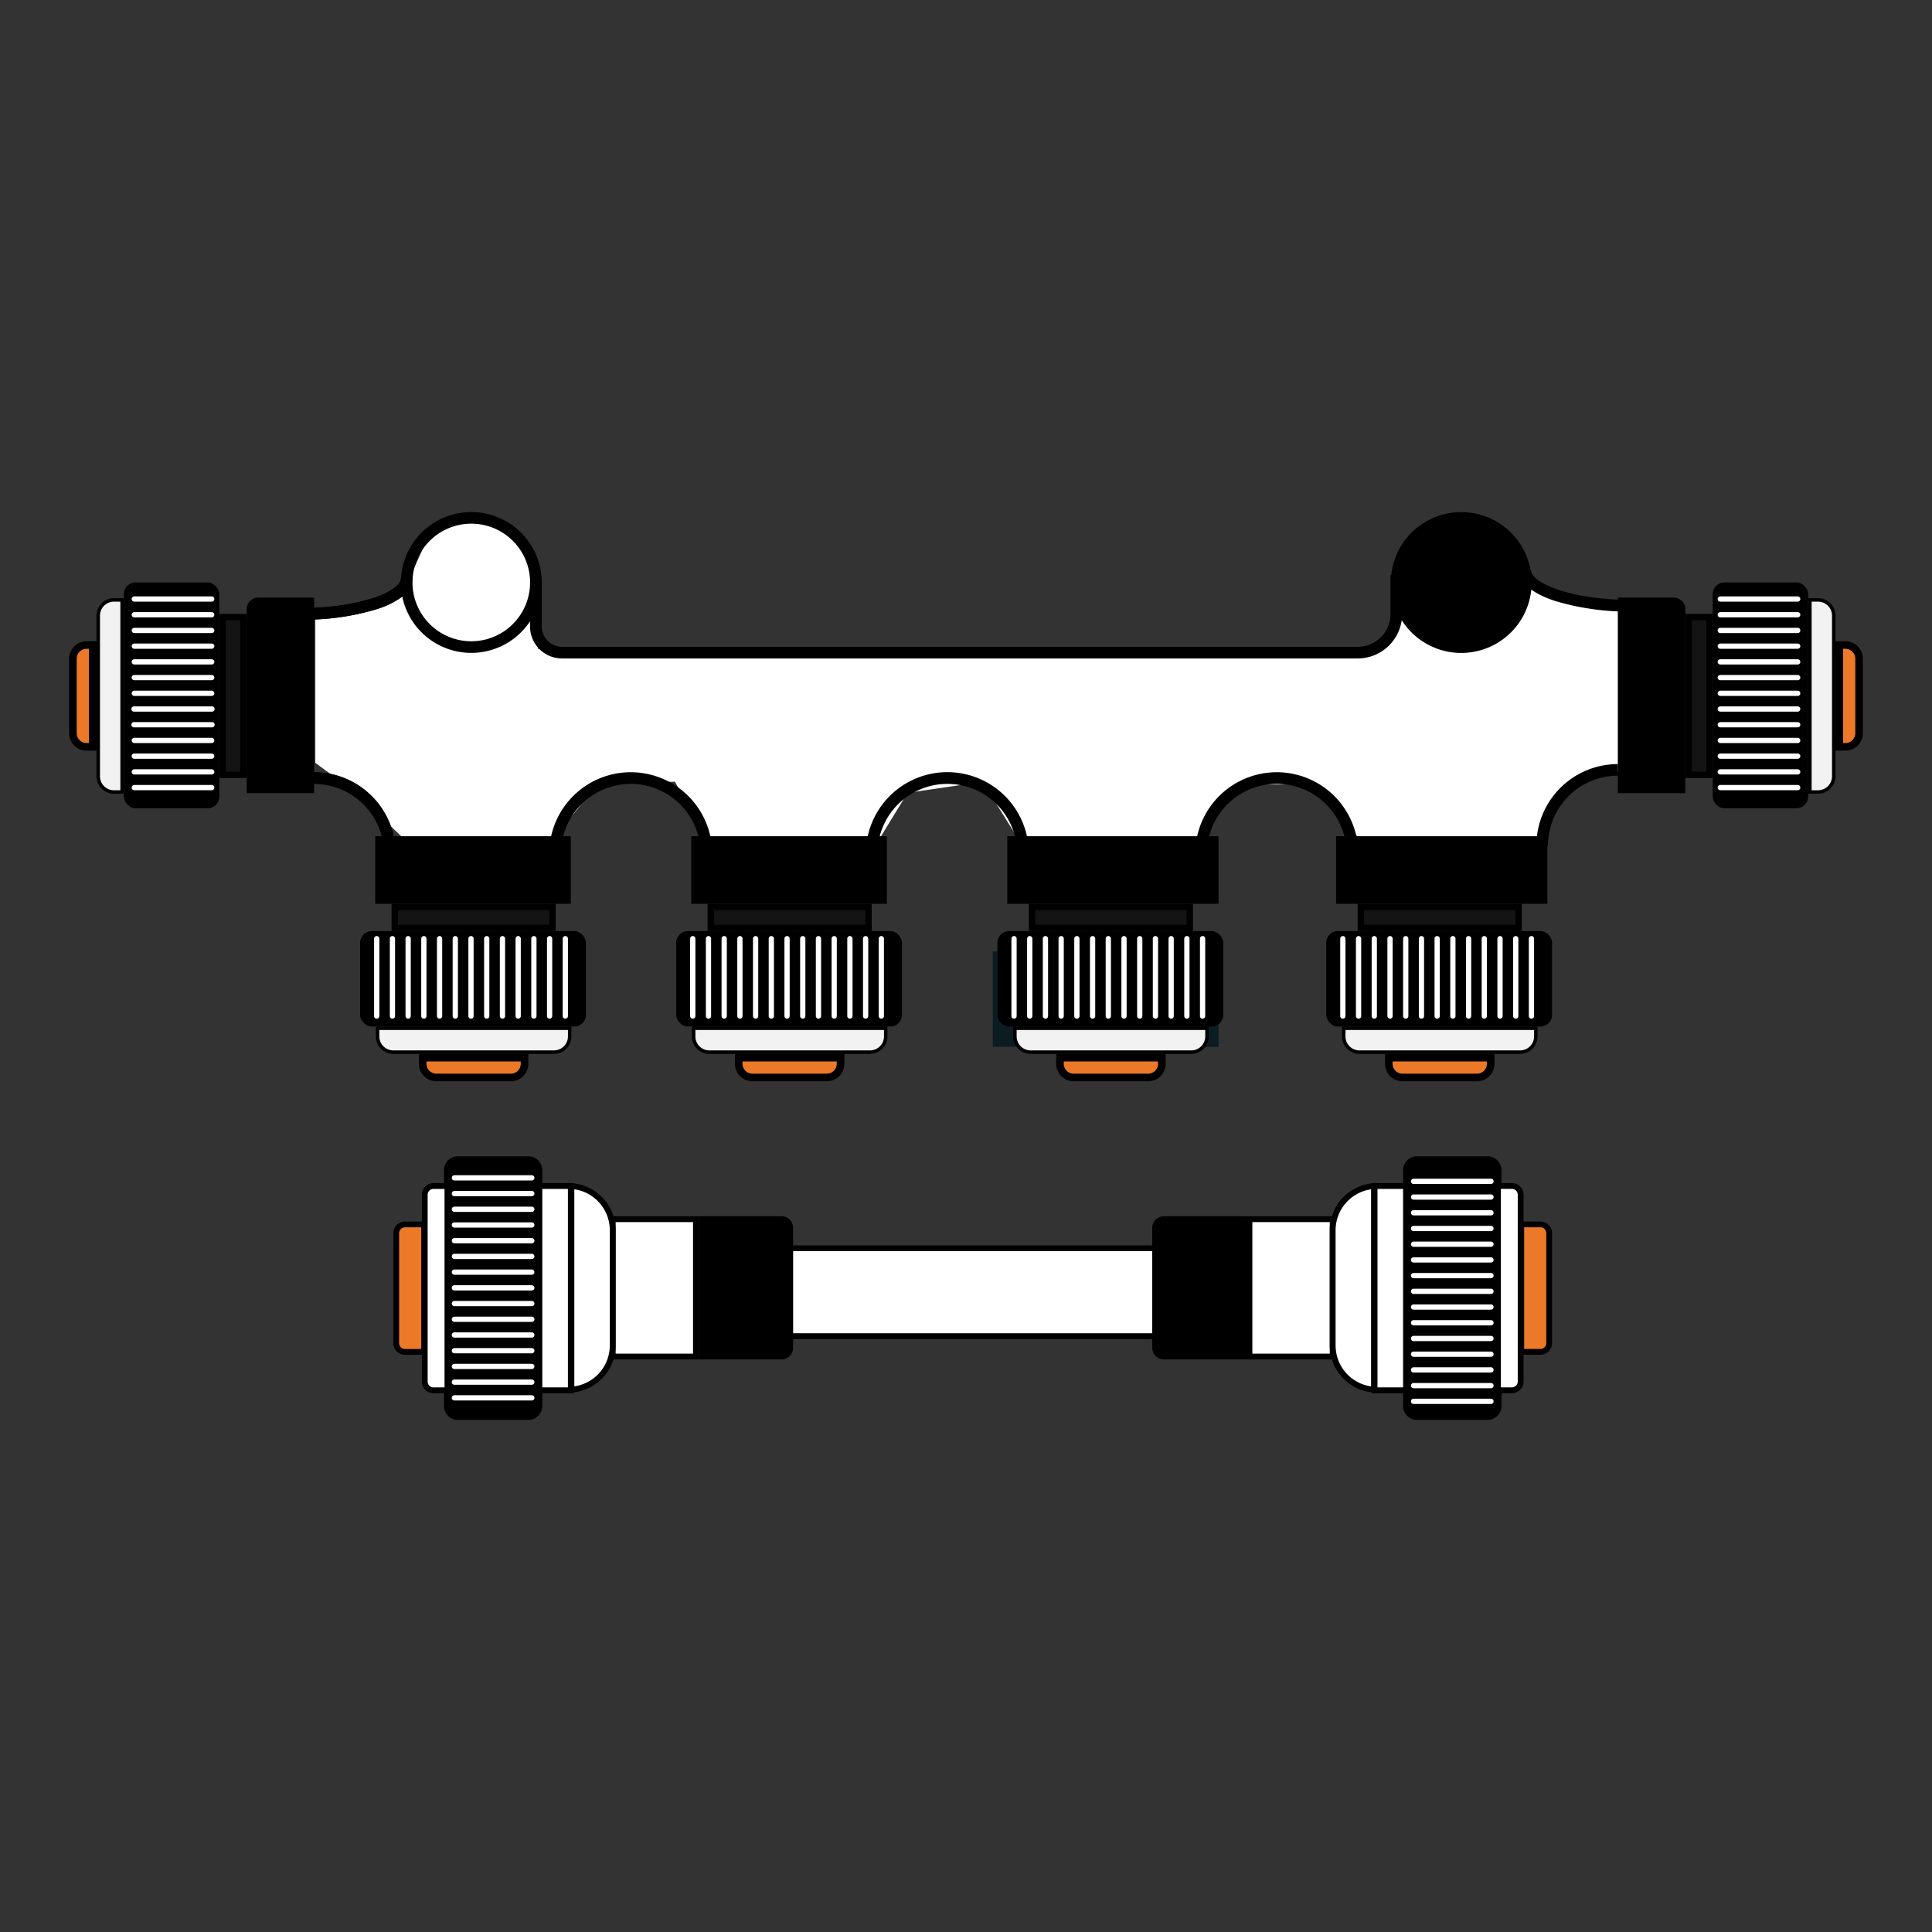
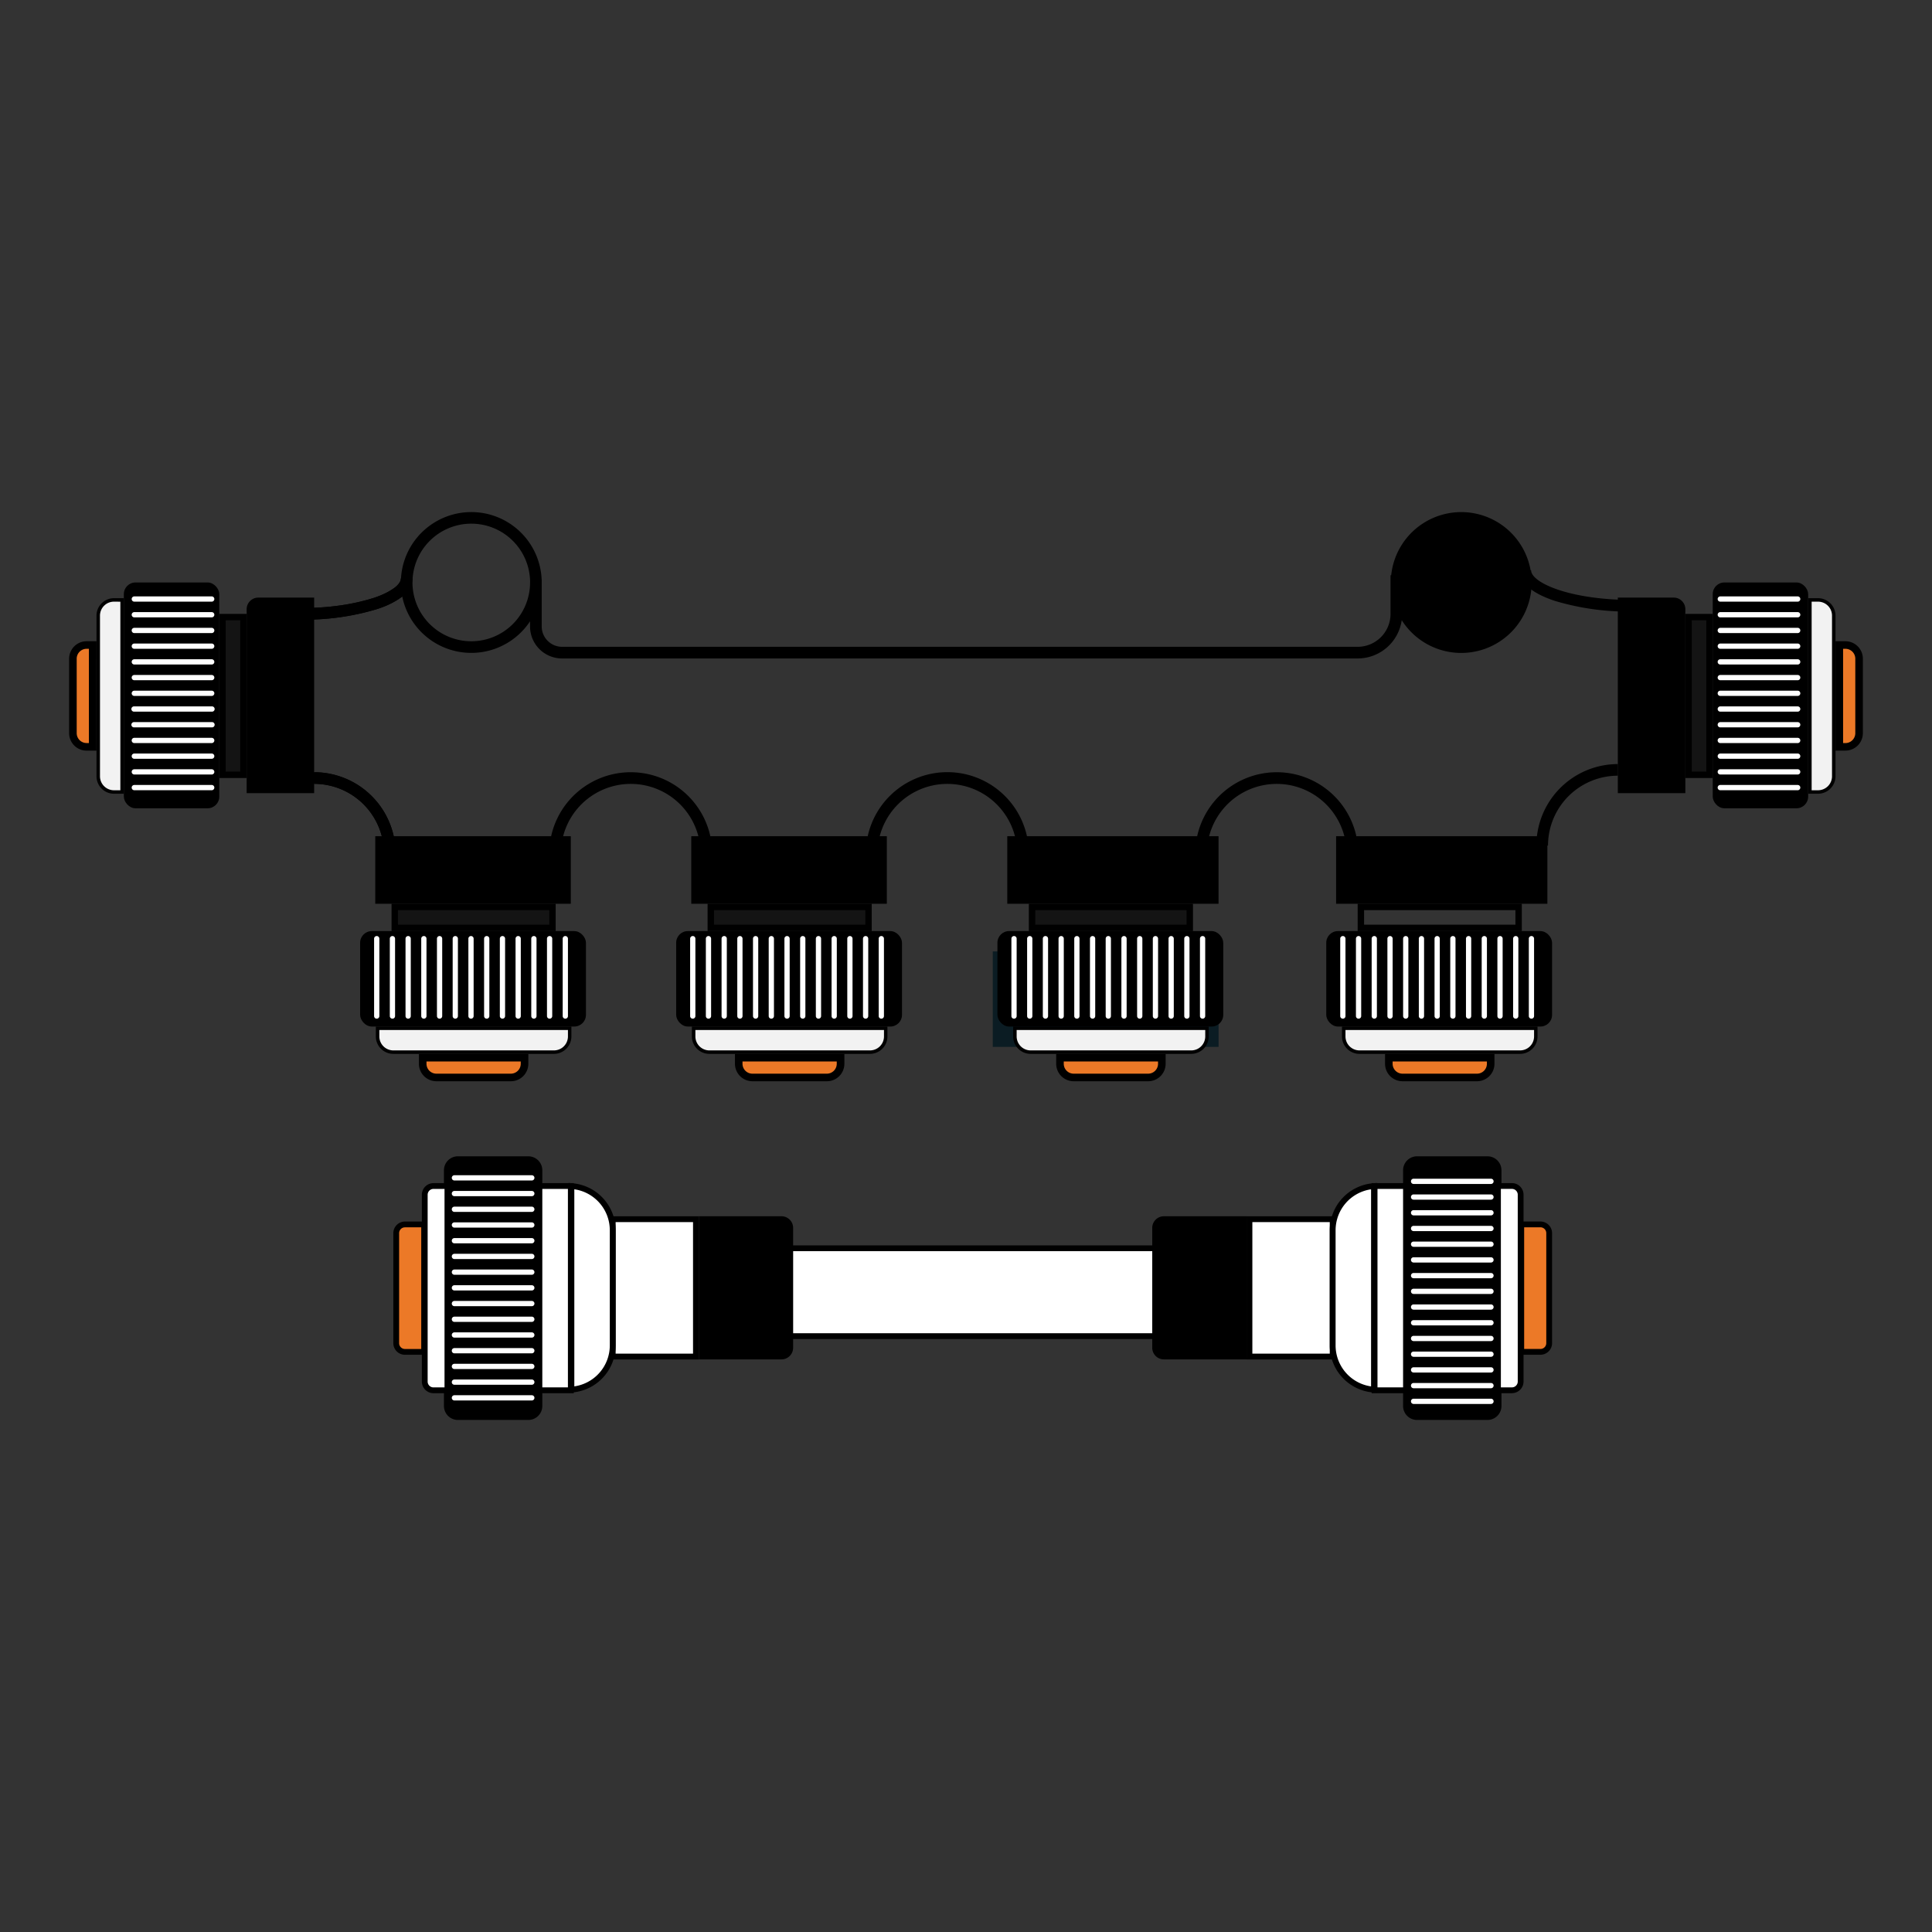
<svg xmlns="http://www.w3.org/2000/svg" xmlns:xlink="http://www.w3.org/1999/xlink" width="60" height="60">
  <rect width="100%" height="100%" fill="#333333" stroke="none" />
  <style>.F{fill:#fff}.G{fill:#ec7927}.H{fill:#141414}.I{fill:#f2f2f2}</style>
-   <path d="M9.792 19.065l2.729-.66.877-1.961 1.139-.407 1.184.262.913 1.247.081 2.612 12.291.09h13.529l.633-.47.154-.868.253-1.798 1.066-.985h1.247l1.184.868.38 1.048 1.292.515 1.582.352v4.998l-1.762.624-.895 1.871h-5.134l-1.816-2.042h-2.286l-1.672 2.53h-4.618l-1.627-2.612-2.332.343-1.383 2.268h-4.41l-1.428-2.612h-2.332l-1.509 1.835-3.29 1.184-2.765-2.675-1.274-.931v-4.626z" class="F" />
  <path d="M30.831 29.548h7.013v2.964h-7.013z" fill="#0b1c23" />
  <path d="M12.26 28.165h4.898v.651H12.26z" class="H" />
  <path d="M17.257 28.916H12.16v-.85h5.097zm-4.898-.199h4.7v-.452h-4.7z" />
  <use xlink:href="#B" class="I" />
  <use xlink:href="#C" />
  <path d="M13.127 32.847h3.163v.19a.425.425 0 0 1-.425.425h-2.313a.425.425 0 0 1-.425-.425z" class="G" />
  <path d="M15.866 33.579h-2.314a.543.543 0 0 1-.542-.542v-.307h3.398v.307a.543.543 0 0 1-.542.542zm-2.621-.614v.072a.308.308 0 0 0 .307.307h2.313a.308.308 0 0 0 .307-.307v-.072z" />
  <rect x="11.184" y="28.916" width="7.013" height="2.964" rx=".362" />
  <g class="F">
    <use xlink:href="#D" />
    <use xlink:href="#D" x="0.488" />
    <use xlink:href="#D" x="0.976" />
    <use xlink:href="#D" x="1.464" />
    <use xlink:href="#D" x="1.952" />
    <use xlink:href="#D" x="2.44" />
    <use xlink:href="#D" x="2.928" />
    <use xlink:href="#D" x="3.416" />
    <use xlink:href="#D" x="3.905" />
    <use xlink:href="#D" x="4.393" />
    <use xlink:href="#D" x="4.881" />
    <use xlink:href="#D" x="5.369" />
    <use xlink:href="#D" x="5.857" />
  </g>
  <path d="M6.91 19.164h.651v4.898H6.91z" class="H" />
  <path d="M7.66 24.162h-.85v-5.097h.85zm-.651-.199h.452v-4.699h-.452z" />
  <path d="M3.792 18.631v5.965h-.253a.488.488 0 0 1-.488-.488v-4.989a.488.488 0 0 1 .488-.488z" class="I" />
  <path d="M3.846 24.65h-.307a.543.543 0 0 1-.542-.542v-4.989a.543.543 0 0 1 .542-.542h.307zm-.307-5.965a.434.434 0 0 0-.434.434v4.989a.434.434 0 0 0 .434.434h.199v-5.856z" />
  <path d="M2.879 20.032v3.163h-.19a.425.425 0 0 1-.425-.425v-2.314a.425.425 0 0 1 .425-.425z" class="G" />
  <path d="M2.996 23.312h-.307a.543.543 0 0 1-.542-.542v-2.314a.543.543 0 0 1 .542-.542h.307zm-.307-3.163a.308.308 0 0 0-.307.307v2.313a.308.308 0 0 0 .307.307h.072v-2.928z" />
  <rect x="3.846" y="18.089" width="2.964" height="7.013" rx=".362" />
  <g class="F">
    <use xlink:href="#E" />
    <use xlink:href="#E" y="0.488" />
    <use xlink:href="#E" y="0.976" />
    <use xlink:href="#E" y="1.464" />
    <use xlink:href="#E" y="1.952" />
    <use xlink:href="#E" y="2.44" />
    <use xlink:href="#E" y="2.928" />
    <path d="M6.575 22.101H4.171a.082.082 0 1 1 0-.163h2.404a.082.082 0 1 1 0 .163zm0 .488H4.171a.082.082 0 1 1 0-.163h2.404a.082.082 0 1 1 0 .163z" />
    <use xlink:href="#E" y="4.392" />
    <use xlink:href="#E" y="4.88" />
    <use xlink:href="#E" y="5.368" />
    <use xlink:href="#E" y="5.856" />
  </g>
  <path d="M52.44 19.164h.651v4.898h-.651z" class="H" />
  <path d="M53.19 24.162h-.85v-5.097h.85zm-.651-.199h.452v-4.699h-.452z" />
  <path d="M56.208 18.631v5.965h.253a.488.488 0 0 0 .488-.488v-4.989a.488.488 0 0 0-.488-.488z" class="I" />
  <path d="M56.461 24.65h-.307v-6.073h.307a.543.543 0 0 1 .542.542v4.989a.543.543 0 0 1-.542.542zm-.199-.108h.199a.434.434 0 0 0 .434-.434v-4.989a.434.434 0 0 0-.434-.434h-.199z" />
  <path d="M57.121 20.032v3.163h.19a.425.425 0 0 0 .425-.425v-2.314a.425.425 0 0 0-.425-.425z" class="G" />
  <path d="M57.311 23.312h-.307v-3.398h.307a.543.543 0 0 1 .542.542v2.313a.543.543 0 0 1-.542.542zm-.072-.235h.072a.308.308 0 0 0 .307-.307v-2.314a.308.308 0 0 0-.307-.307h-.072z" />
  <rect x="53.19" y="18.089" width="2.964" height="7.013" rx=".362" />
  <g class="F">
    <use xlink:href="#F" />
    <use xlink:href="#F" y="0.488" />
    <use xlink:href="#G" />
    <use xlink:href="#F" y="1.464" />
    <use xlink:href="#F" y="1.952" />
    <use xlink:href="#F" y="2.44" />
    <use xlink:href="#F" y="2.928" />
    <use xlink:href="#F" y="3.416" />
    <use xlink:href="#G" y="2.928" />
    <use xlink:href="#F" y="4.392" />
    <use xlink:href="#F" y="4.88" />
    <use xlink:href="#F" y="5.368" />
    <use xlink:href="#F" y="5.856" />
  </g>
  <path d="M22.074 28.165h4.898v.651h-4.898z" class="H" />
  <path d="M27.072 28.916h-5.097v-.85h5.097zm-4.898-.199h4.7v-.452h-4.7z" />
  <use xlink:href="#B" x="9.815" class="I" />
  <use xlink:href="#C" x="9.815" />
  <use xlink:href="#H" class="G" />
  <path d="M25.68 33.579h-2.313a.543.543 0 0 1-.542-.542v-.307h3.398v.307a.543.543 0 0 1-.542.542zm-2.621-.614v.072a.308.308 0 0 0 .307.307h2.313a.308.308 0 0 0 .307-.307v-.072z" />
  <rect x="20.999" y="28.916" width="7.013" height="2.964" rx=".362" />
  <g class="F">
    <use xlink:href="#D" x="9.815" />
    <use xlink:href="#D" x="10.303" />
    <use xlink:href="#D" x="10.791" />
    <use xlink:href="#D" x="11.279" />
    <use xlink:href="#D" x="11.767" />
    <use xlink:href="#D" x="12.255" />
    <use xlink:href="#D" x="12.743" />
    <use xlink:href="#D" x="13.231" />
    <use xlink:href="#D" x="13.719" />
    <use xlink:href="#D" x="14.207" />
    <use xlink:href="#D" x="14.695" />
    <use xlink:href="#D" x="15.183" />
    <use xlink:href="#D" x="15.671" />
  </g>
  <path d="M32.051 28.165h4.898v.651h-4.898z" class="H" />
  <path d="M37.049 28.916h-5.097v-.85h5.097zm-4.898-.199h4.699v-.452h-4.699z" />
  <use xlink:href="#B" x="19.792" class="I" />
  <use xlink:href="#C" x="19.792" />
  <use xlink:href="#H" x="9.977" class="G" />
  <path d="M35.657 33.579h-2.314a.543.543 0 0 1-.542-.542v-.307H36.2v.307a.543.543 0 0 1-.543.542zm-2.621-.614v.072a.308.308 0 0 0 .307.307h2.314a.308.308 0 0 0 .307-.307v-.072z" />
  <rect x="30.976" y="28.916" width="7.013" height="2.964" rx=".362" />
  <g class="F">
    <use xlink:href="#D" x="19.792" />
    <use xlink:href="#D" x="20.28" />
    <use xlink:href="#D" x="20.768" />
    <use xlink:href="#D" x="21.256" />
    <use xlink:href="#D" x="21.744" />
    <use xlink:href="#D" x="22.232" />
    <use xlink:href="#D" x="22.72" />
    <use xlink:href="#D" x="23.208" />
    <use xlink:href="#D" x="23.696" />
    <use xlink:href="#D" x="24.184" />
    <use xlink:href="#D" x="24.672" />
    <use xlink:href="#D" x="25.16" />
    <use xlink:href="#D" x="25.648" />
  </g>
  <path d="M16.462 18.089a1.826 1.826 0 1 1-1.825-1.826 1.826 1.826 0 0 1 1.826 1.826zm.359-.099a2.187 2.187 0 0 0-4.368-.027h-.004c0 .073-.044.171-.192.287a2.226 2.226 0 0 1-.658.321 7.084 7.084 0 0 1-1.843.303v-.315H8.021a.361.361 0 0 0-.361.361v5.712h2.096v-.289a2.17 2.17 0 0 1 2.101 1.627h-.203v2.097h6.073v-2.097h-.239a2.17 2.17 0 0 1 4.201 0h-.221v2.097h6.073v-2.097h-.221a2.17 2.17 0 0 1 4.201 0h-.239v2.097h6.561v-2.097h-.293a2.17 2.17 0 0 1 4.201 0h-.257v2.097h6.561v-2.097h-5.932a2.531 2.531 0 0 0-4.944 0h-5.286a2.531 2.531 0 0 0-4.945 0h-4.888a2.531 2.531 0 0 0-4.944 0h-4.888a2.531 2.531 0 0 0-2.472-1.988v-4.745a7.453 7.453 0 0 0 1.957-.322 2.572 2.572 0 0 0 .767-.38l.012-.01a2.188 2.188 0 0 0 3.969.77v.16a.994.994 0 0 0 .994.994h24.708a1.383 1.383 0 0 0 1.369-1.189 2.187 2.187 0 1 0-.327-1.396h-.021v1.202a1.021 1.021 0 0 1-1.021 1.021H17.456a.633.633 0 0 1-.633-.633v-1.464zm28.56 1.925a1.826 1.826 0 1 0-1.825-1.826 1.826 1.826 0 0 0 1.826 1.826zm4.862-1.356v6.073h2.097V18.92a.361.361 0 0 0-.361-.361z" />
  <path d="M12.287 26.512h-.361a2.171 2.171 0 0 0-2.169-2.169v-.361a2.533 2.533 0 0 1 2.53 2.531zm35.788-.253h-.361a2.533 2.533 0 0 1 2.53-2.53v.361a2.171 2.171 0 0 0-2.169 2.169zM9.304 19.246v-.361c1.948 0 3.145-.537 3.145-.922h.361c0 .268-.191.65-1.098.951a7.956 7.956 0 0 1-2.408.332zm41.392-.253a7.96 7.96 0 0 1-2.409-.332c-.907-.301-1.098-.683-1.098-.951h.361c0 .385 1.197.922 3.145.922z" />
-   <path d="M42.264 28.165h4.898v.651h-4.898z" class="H" />
  <path d="M47.261 28.916h-5.097v-.85h5.097zm-4.898-.199h4.7v-.452h-4.7z" />
  <use xlink:href="#B" x="30.005" class="I" />
  <use xlink:href="#C" x="30.004" />
  <use xlink:href="#H" x="20.189" class="G" />
  <path d="M45.87 33.579h-2.314a.543.543 0 0 1-.542-.542v-.307h3.398v.307a.543.543 0 0 1-.542.542zm-2.621-.614v.072a.308.308 0 0 0 .307.307h2.314a.308.308 0 0 0 .307-.307v-.072z" />
  <rect x="41.188" y="28.916" width="7.013" height="2.964" rx=".362" />
  <g class="F">
    <use xlink:href="#D" x="30.004" />
    <use xlink:href="#D" x="30.492" />
    <use xlink:href="#D" x="30.98" />
    <use xlink:href="#D" x="31.469" />
    <use xlink:href="#D" x="31.957" />
    <use xlink:href="#D" x="32.445" />
    <use xlink:href="#D" x="32.933" />
    <use xlink:href="#D" x="33.421" />
    <use xlink:href="#D" x="33.909" />
    <use xlink:href="#D" x="34.397" />
    <use xlink:href="#D" x="34.885" />
    <use xlink:href="#D" x="35.373" />
    <use xlink:href="#D" x="35.861" />
  </g>
  <path d="M24.27 37.772a.361.361 0 0 1 .361.361v3.723a.361.361 0 0 1-.361.361h-2.566v-4.446z" />
  <path d="M21.613 37.863v4.266h-2.585v-4.266z" class="F" />
  <path d="M21.704 42.219h-2.766v-4.446h2.765zm-2.585-.181h2.404v-4.085h-2.404z" />
  <path d="M19.029 38.206v3.579a1.374 1.374 0 0 1-1.283 1.371v-6.32a1.374 1.374 0 0 1 1.283 1.37z" class="F" />
  <path d="M17.655 43.252v-6.513l.096.006a1.467 1.467 0 0 1 1.368 1.461v3.579a1.467 1.467 0 0 1-1.368 1.461zm.181-6.317v6.12a1.286 1.286 0 0 0 1.102-1.271v-3.579a1.286 1.286 0 0 0-1.103-1.271z" />
  <path d="M16.552 36.832h1.175v6.344h-1.175z" class="F" />
  <path d="M17.818 43.267h-1.356v-6.525h1.356zm-1.175-.181h.994v-6.163h-.994z" />
  <rect x="13.841" y="35.965" width="2.946" height="8.079" rx=".38" />
  <use xlink:href="#I" />
  <path d="M13.895 36.832v6.344h-.434a.271.271 0 0 1-.271-.271v-5.802a.271.271 0 0 1 .271-.271z" class="F" />
  <path d="M13.986 43.267h-.524a.362.362 0 0 1-.361-.361v-5.802a.362.362 0 0 1 .361-.361h.524zm-.524-6.344a.181.181 0 0 0-.181.181v5.802a.181.181 0 0 0 .181.181h.343v-6.163z" />
  <path d="M13.172 38.025v3.958h-.597a.271.271 0 0 1-.271-.271v-3.416a.271.271 0 0 1 .271-.271z" class="G" />
  <path d="M13.263 42.074h-.687a.362.362 0 0 1-.361-.361v-3.416a.362.362 0 0 1 .361-.361h.687zm-.687-3.958a.181.181 0 0 0-.181.181v3.416a.181.181 0 0 0 .181.181h.506v-3.778z" />
  <g class="F">
    <use xlink:href="#G" x="-39.313" y="17" />
    <use xlink:href="#G" x="-39.313" y="17.488" />
    <use xlink:href="#G" x="-39.313" y="17.976" />
    <use xlink:href="#G" x="-39.313" y="18.464" />
    <use xlink:href="#G" x="-39.313" y="18.952" />
    <use xlink:href="#G" x="-39.313" y="19.44" />
    <use xlink:href="#G" x="-39.313" y="19.928" />
    <use xlink:href="#G" x="-39.313" y="20.416" />
    <use xlink:href="#G" x="-39.313" y="20.904" />
    <use xlink:href="#G" x="-39.313" y="21.392" />
    <use xlink:href="#G" x="-39.313" y="21.88" />
    <use xlink:href="#G" x="-39.313" y="22.368" />
    <use xlink:href="#G" x="-39.313" y="22.856" />
    <use xlink:href="#G" x="-39.313" y="23.344" />
    <use xlink:href="#G" x="-39.313" y="23.832" />
    <path d="M24.541 38.766h13.231v2.729H24.541z" />
  </g>
  <path d="M37.863 41.586H24.451v-2.91h13.411zm-13.231-.181h13.05v-2.549h-13.05z" />
  <path d="M36.145 37.772a.361.361 0 0 0-.361.361v3.723a.361.361 0 0 0 .361.361h2.567v-4.446z" />
  <path d="M38.802 37.863v4.266h2.585v-4.266z" class="F" />
  <path d="M41.478 42.219h-2.765v-4.446h2.766zm-2.585-.181h2.404v-4.085h-2.404z" />
  <path d="M41.387 38.206v3.579a1.374 1.374 0 0 0 1.283 1.371v-6.32a1.374 1.374 0 0 0-1.283 1.37z" class="F" />
  <path d="M42.761 43.252l-.096-.006a1.467 1.467 0 0 1-1.368-1.461v-3.579a1.467 1.467 0 0 1 1.368-1.461l.096-.006zm-.181-6.317a1.286 1.286 0 0 0-1.102 1.271v3.579a1.286 1.286 0 0 0 1.102 1.271z" />
  <path d="M42.688 36.832h1.175v6.344h-1.175z" class="F" />
  <path d="M43.954 43.267h-1.356v-6.525h1.356zm-1.175-.181h.994v-6.163h-.994z" />
  <rect x="43.628" y="35.965" width="2.946" height="8.079" rx=".38" />
  <use xlink:href="#I" x="29.787" />
  <path d="M46.52 36.832v6.344h.434a.271.271 0 0 0 .271-.271v-5.802a.271.271 0 0 0-.271-.271z" class="F" />
  <path d="M46.954 43.267h-.524v-6.525h.524a.362.362 0 0 1 .361.361v5.802a.362.362 0 0 1-.361.361zm-.343-.181h.343a.181.181 0 0 0 .181-.181v-5.802a.181.181 0 0 0-.181-.181h-.343z" />
  <path d="M47.243 38.025v3.958h.597a.271.271 0 0 0 .271-.271v-3.416a.271.271 0 0 0-.271-.271z" class="G" />
  <path d="M47.84 42.074h-.687v-4.139h.687a.362.362 0 0 1 .361.361v3.416a.362.362 0 0 1-.361.361zm-.506-.181h.506a.181.181 0 0 0 .181-.181v-3.416a.181.181 0 0 0-.181-.181h-.506z" />
  <g class="F">
    <use xlink:href="#J" />
    <use xlink:href="#J" y="0.488" />
    <use xlink:href="#J" y="0.976" />
    <use xlink:href="#J" y="1.464" />
    <use xlink:href="#J" y="1.952" />
    <use xlink:href="#J" y="2.44" />
    <use xlink:href="#J" y="2.928" />
    <use xlink:href="#J" y="3.416" />
    <use xlink:href="#J" y="3.904" />
    <use xlink:href="#J" y="4.392" />
    <use xlink:href="#J" y="4.88" />
    <use xlink:href="#J" y="5.368" />
    <use xlink:href="#J" y="5.856" />
    <use xlink:href="#J" y="6.344" />
    <use xlink:href="#J" y="6.832" />
  </g>
  <defs>
    <path id="B" d="M11.726 31.934h5.965v.253a.488.488 0 0 1-.488.488h-4.989a.488.488 0 0 1-.488-.488z" />
    <path id="C" d="M17.203 32.729h-4.989a.543.543 0 0 1-.542-.542v-.307h6.073v.307a.543.543 0 0 1-.542.542zm-5.422-.741v.199a.434.434 0 0 0 .434.434h4.989a.434.434 0 0 0 .434-.434v-.199z" />
    <path id="D" d="M11.699 31.636a.081.081 0 0 1-.081-.081v-2.404a.081.081 0 1 1 .163 0v2.404a.081.081 0 0 1-.081.081z" />
    <path id="E" d="M6.575 18.685H4.171a.081.081 0 1 1 0-.163h2.404a.081.081 0 0 1 0 .163z" />
    <path id="F" d="M55.829 18.685h-2.404a.081.081 0 0 1 0-.163h2.404a.081.081 0 1 1 0 .163z" />
    <path id="G" d="M55.829 19.661h-2.404a.081.081 0 1 1 0-.163h2.404a.081.081 0 1 1 0 .163z" />
    <path id="H" d="M22.942 32.847h3.163v.19a.425.425 0 0 1-.425.425h-2.314a.425.425 0 0 1-.425-.425z" />
    <path id="I" d="M16.408 44.098h-2.187a.434.434 0 0 1-.434-.434v-7.32a.434.434 0 0 1 .434-.434h2.187a.434.434 0 0 1 .434.434v7.32a.434.434 0 0 1-.434.434zm-2.187-8.079a.326.326 0 0 0-.325.325v7.32a.326.326 0 0 0 .325.325h2.187a.326.326 0 0 0 .325-.325v-7.32a.326.326 0 0 0-.325-.325z" />
    <path id="J" d="M46.303 36.769H43.9a.081.081 0 0 1 0-.163h2.404a.081.081 0 1 1 0 .163z" />
  </defs>
</svg>